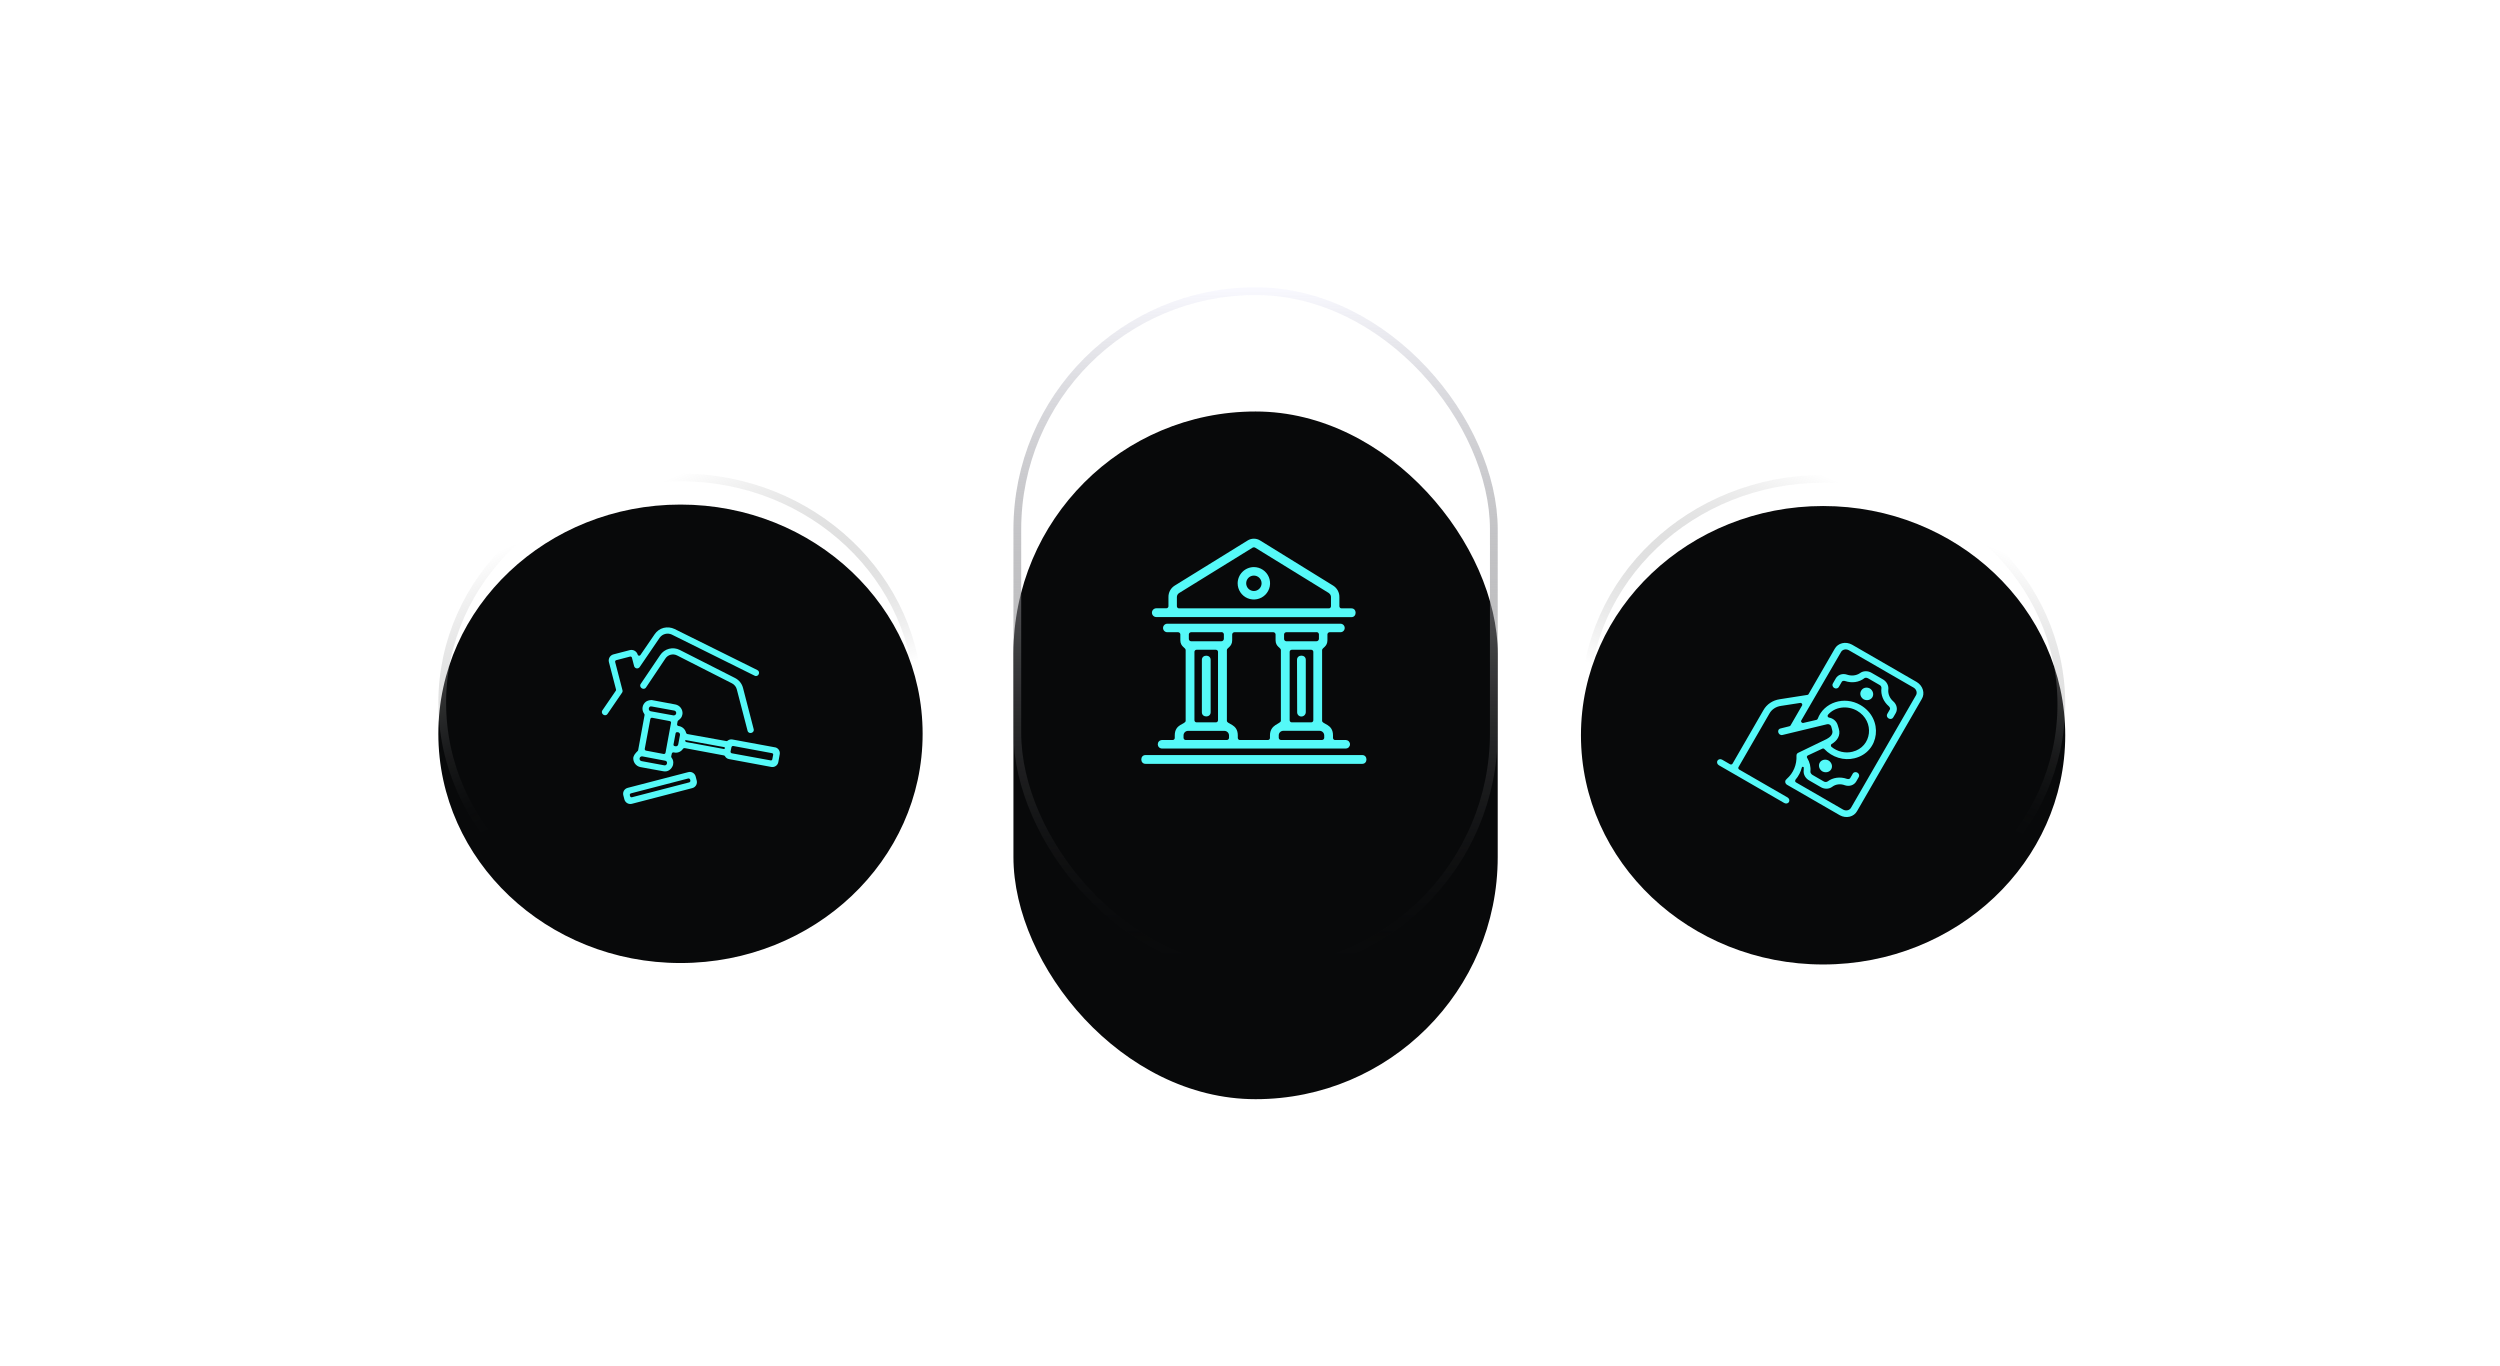
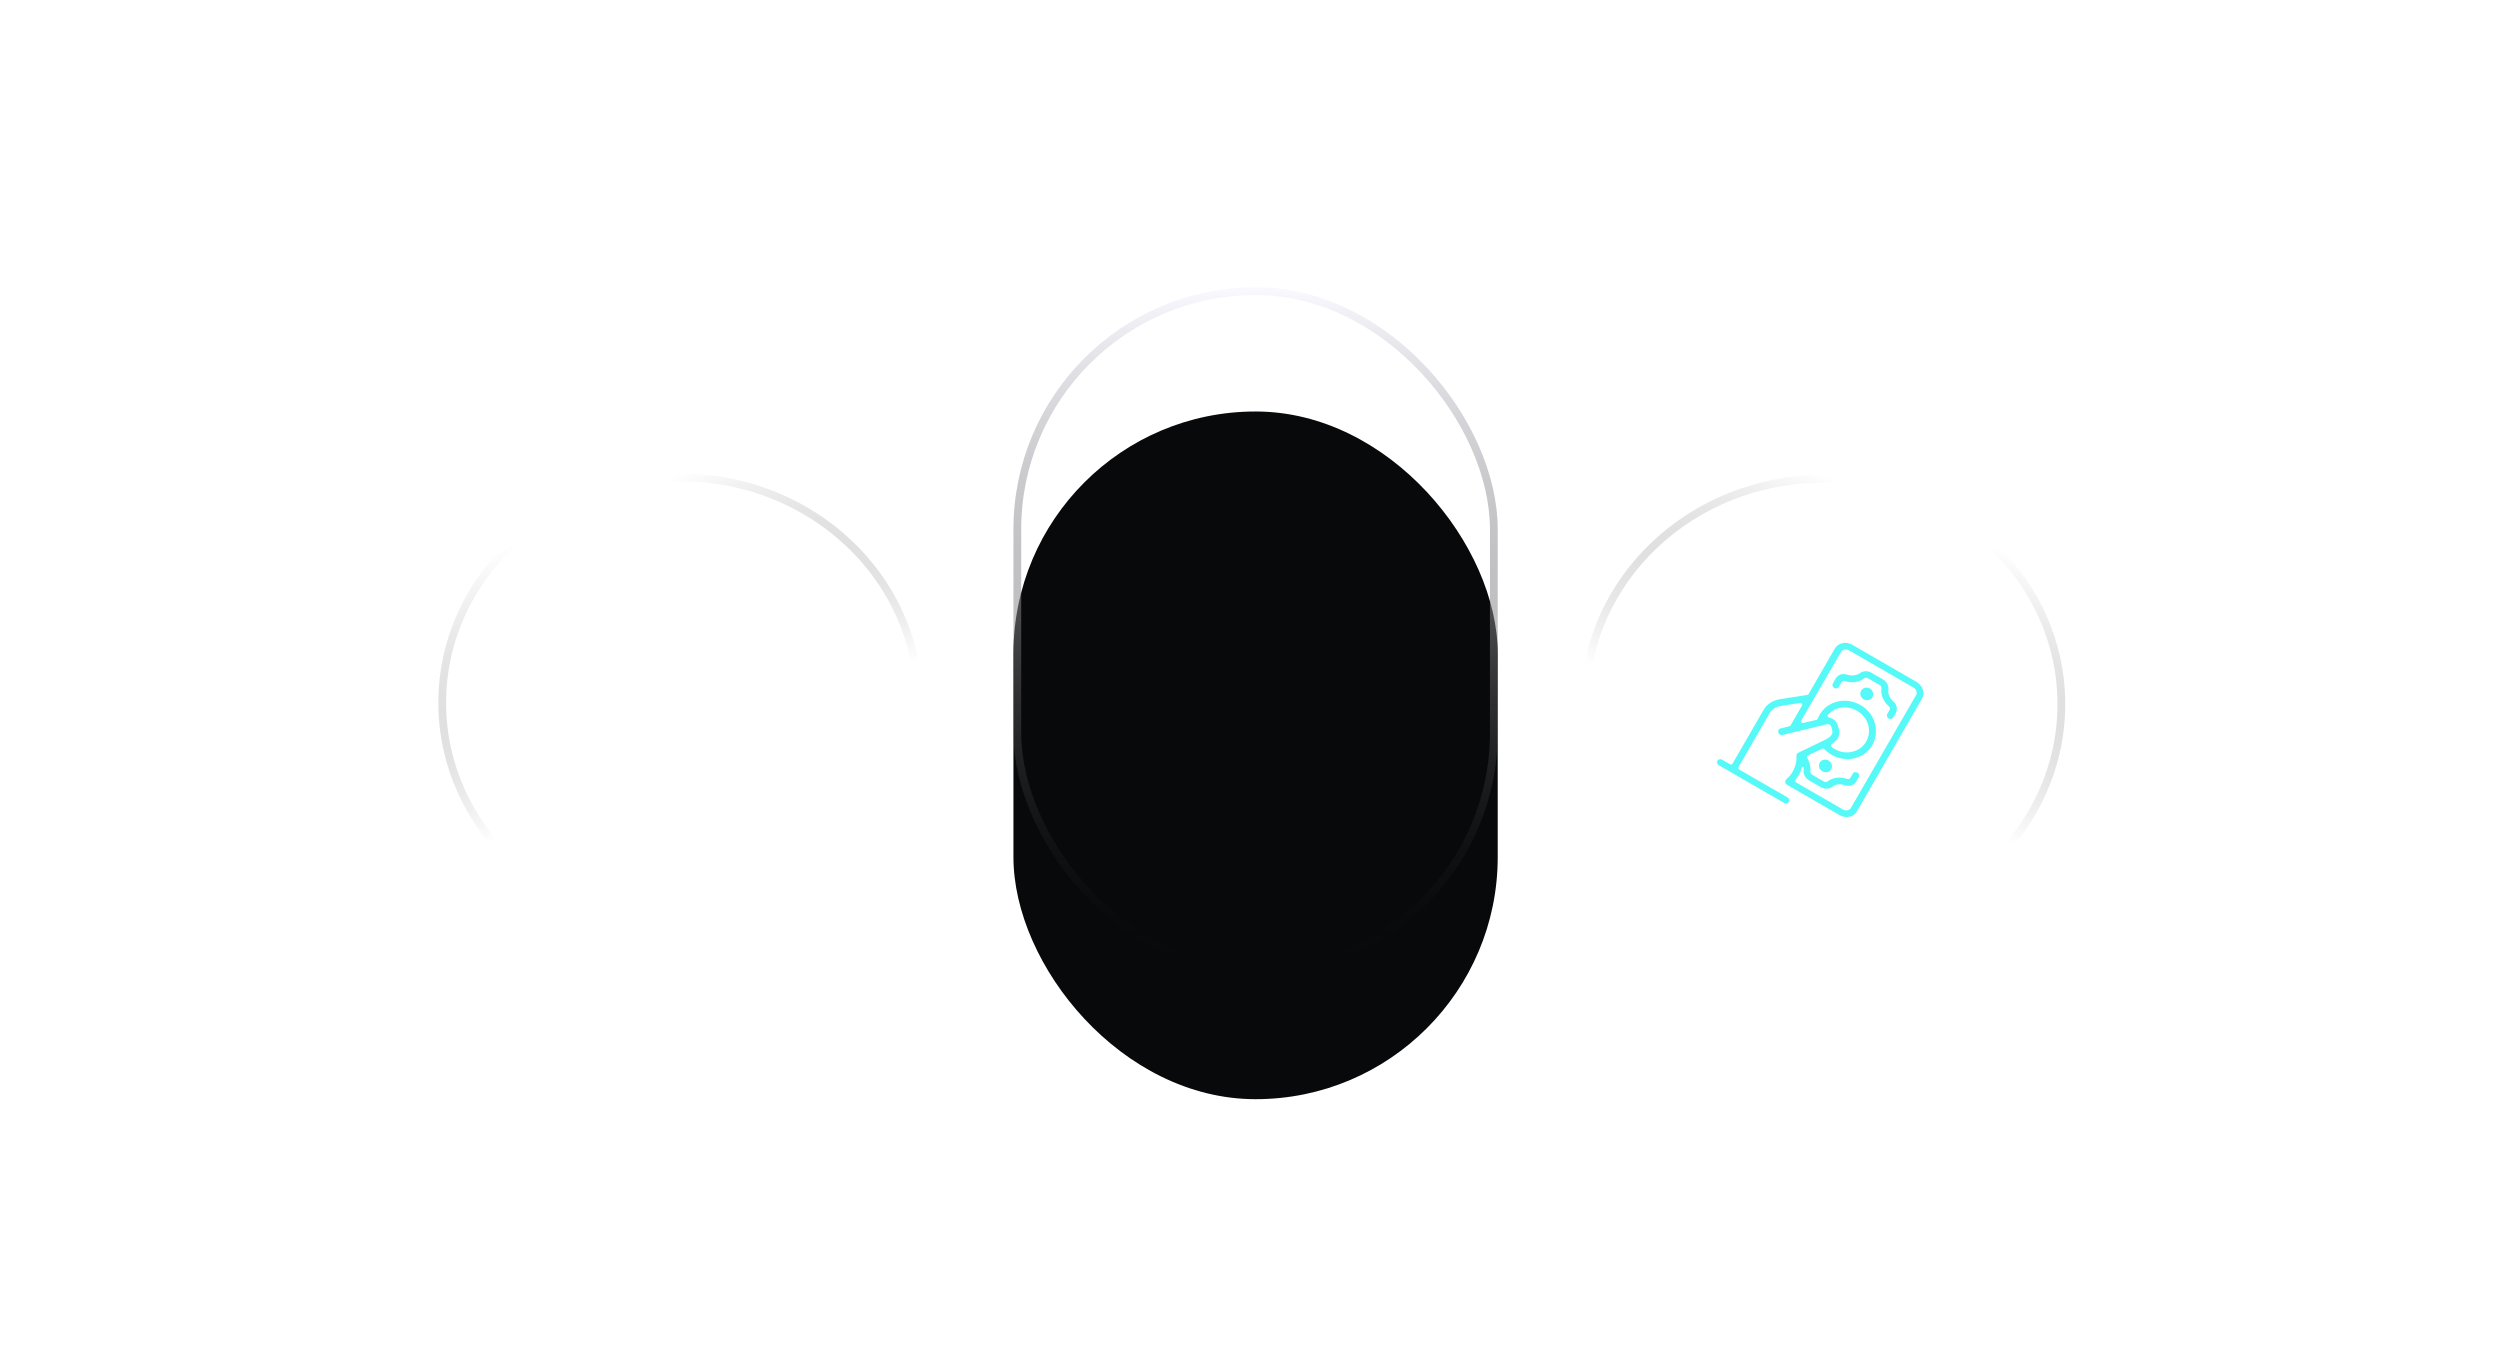
<svg xmlns="http://www.w3.org/2000/svg" width="322" height="176" viewBox="0 0 322 176" fill="none">
-   <path d="M33 119.383C69.167 92.971 168.401 55.994 276 119.383" stroke="url(#paint0_linear_2163_4596)" />
  <g filter="url(#filter0_i_2163_4596)">
-     <path d="M118.834 90.513C118.834 106.819 104.871 120.038 87.646 120.038C70.422 120.038 56.459 106.819 56.459 90.513C56.459 74.207 70.422 60.988 87.646 60.988C104.871 60.988 118.834 74.207 118.834 90.513Z" fill="#08090A" />
-   </g>
+     </g>
  <path d="M87.647 61.488C104.621 61.488 118.334 74.508 118.334 90.513C118.334 106.517 104.621 119.538 87.647 119.538C70.672 119.538 56.959 106.517 56.959 90.513C56.959 74.508 70.672 61.488 87.647 61.488Z" stroke="url(#paint1_linear_2163_4596)" />
  <g filter="url(#filter1_i_2163_4596)">
-     <path d="M203.627 90.701C203.627 107.007 217.59 120.225 234.814 120.225C252.039 120.225 266.002 107.007 266.002 90.701C266.002 74.394 252.039 61.176 234.814 61.176C217.59 61.176 203.627 74.394 203.627 90.701Z" fill="#08090A" />
-   </g>
+     </g>
  <path d="M234.814 61.676C251.789 61.676 265.502 74.696 265.502 90.7C265.502 106.705 251.789 119.725 234.814 119.726C217.84 119.726 204.127 106.705 204.127 90.7C204.127 74.696 217.84 61.676 234.814 61.676Z" stroke="url(#paint2_linear_2163_4596)" />
  <g filter="url(#filter2_iii_2163_4596)">
    <rect x="130.531" y="37" width="62.375" height="88.574" rx="31.187" fill="#08090A" />
  </g>
  <rect x="131.031" y="37.5" width="61.375" height="87.574" rx="30.687" stroke="url(#paint3_linear_2163_4596)" />
  <g filter="url(#filter3_ddddd_2163_4596)">
    <g clip-path="url(#clip0_2163_4596)">
      <path d="M166.381 89.04H168.882C168.918 89.041 168.954 89.034 168.987 89.02C169.02 89.007 169.051 88.987 169.076 88.961C169.102 88.936 169.122 88.905 169.136 88.872C169.149 88.838 169.156 88.803 169.156 88.766V79.963C169.156 79.927 169.149 79.891 169.136 79.858C169.122 79.825 169.102 79.794 169.076 79.769C169.051 79.743 169.02 79.723 168.987 79.71C168.954 79.696 168.918 79.689 168.882 79.689H166.381C166.345 79.689 166.309 79.696 166.276 79.71C166.243 79.723 166.212 79.743 166.187 79.769C166.161 79.794 166.141 79.825 166.127 79.858C166.114 79.891 166.107 79.927 166.108 79.963V88.766C166.107 88.803 166.114 88.838 166.127 88.872C166.141 88.905 166.161 88.936 166.187 88.961C166.212 88.987 166.243 89.007 166.276 89.02C166.309 89.034 166.345 89.041 166.381 89.04ZM147.539 94.383C146.82 94.383 146.82 93.252 147.539 93.252H175.461C176.18 93.252 176.18 94.383 175.461 94.383H147.539ZM150.349 77.431C150.203 77.431 150.064 77.373 149.961 77.27C149.858 77.168 149.801 77.028 149.801 76.883C149.801 76.738 149.858 76.598 149.961 76.496C150.064 76.393 150.203 76.335 150.349 76.335H172.651C172.797 76.335 172.936 76.393 173.039 76.496C173.142 76.598 173.199 76.738 173.199 76.883C173.199 77.028 173.142 77.168 173.039 77.27C172.936 77.373 172.797 77.431 172.651 77.431H171.247C171.176 77.435 171.108 77.466 171.058 77.516C171.008 77.566 170.977 77.633 170.973 77.705V78.459C170.973 79.312 170.287 79.425 170.287 79.725V88.834C170.287 89.314 171.691 89.211 171.691 90.719V91.041C171.691 91.078 171.698 91.113 171.711 91.147C171.725 91.18 171.745 91.21 171.771 91.236C171.796 91.261 171.826 91.282 171.86 91.295C171.893 91.309 171.929 91.316 171.965 91.315H173.37C173.508 91.326 173.638 91.388 173.732 91.49C173.826 91.592 173.879 91.726 173.879 91.865C173.879 92.004 173.826 92.137 173.732 92.239C173.638 92.341 173.508 92.403 173.37 92.414H149.63C149.492 92.403 149.362 92.341 149.268 92.239C149.174 92.137 149.121 92.004 149.121 91.865C149.121 91.726 149.174 91.592 149.268 91.49C149.362 91.388 149.492 91.326 149.63 91.315H151.035C151.071 91.316 151.107 91.309 151.14 91.295C151.174 91.282 151.204 91.261 151.229 91.236C151.255 91.21 151.275 91.18 151.289 91.147C151.302 91.113 151.309 91.078 151.309 91.041V90.719C151.309 89.211 152.713 89.314 152.713 88.834V79.725C152.713 79.403 152.027 79.312 152.027 78.459V77.705C152.023 77.633 151.992 77.566 151.942 77.516C151.892 77.466 151.824 77.435 151.753 77.431H150.349ZM169.568 77.431H165.663C165.592 77.435 165.525 77.466 165.474 77.516C165.424 77.566 165.394 77.633 165.389 77.705V78.272C165.383 78.351 165.408 78.429 165.459 78.489C165.511 78.55 165.584 78.587 165.663 78.594H169.555C169.641 78.594 169.723 78.56 169.783 78.5C169.843 78.439 169.877 78.357 169.877 78.272V77.692C169.87 77.613 169.832 77.54 169.772 77.489C169.712 77.438 169.634 77.412 169.555 77.418L169.568 77.431ZM164.016 77.431H158.984C158.912 77.435 158.845 77.465 158.794 77.516C158.743 77.566 158.712 77.633 158.706 77.705V78.459C158.706 79.312 158.023 79.425 158.023 79.725V88.834C158.023 89.314 159.428 89.211 159.428 90.719V91.041C159.428 91.078 159.435 91.113 159.448 91.147C159.462 91.18 159.482 91.21 159.507 91.236C159.533 91.261 159.563 91.282 159.597 91.295C159.63 91.309 159.666 91.316 159.702 91.315H163.298C163.334 91.316 163.37 91.309 163.403 91.295C163.437 91.282 163.467 91.261 163.493 91.236C163.518 91.21 163.538 91.18 163.552 91.147C163.565 91.113 163.572 91.078 163.572 91.041V90.719C163.572 89.279 164.977 89.247 164.977 88.834V79.725C164.977 79.403 164.294 79.312 164.294 78.459V77.705C164.288 77.633 164.257 77.566 164.206 77.516C164.155 77.465 164.088 77.435 164.016 77.431ZM157.311 77.431H153.4C153.328 77.435 153.261 77.465 153.21 77.516C153.159 77.566 153.128 77.633 153.123 77.705V78.272C153.117 78.351 153.143 78.429 153.195 78.49C153.247 78.55 153.321 78.587 153.4 78.594H157.311C157.397 78.594 157.479 78.56 157.539 78.5C157.6 78.439 157.634 78.357 157.634 78.272V77.692C157.627 77.613 157.589 77.54 157.529 77.488C157.469 77.437 157.39 77.412 157.311 77.418V77.431ZM148.934 75.478C148.784 75.478 148.64 75.418 148.534 75.312C148.428 75.206 148.369 75.062 148.369 74.912C148.369 74.763 148.428 74.619 148.534 74.513C148.64 74.407 148.784 74.347 148.934 74.347H150.223C150.259 74.347 150.295 74.341 150.328 74.327C150.362 74.314 150.392 74.293 150.417 74.268C150.443 74.242 150.463 74.212 150.477 74.178C150.49 74.145 150.497 74.109 150.497 74.073V72.91C150.49 72.618 150.56 72.329 150.697 72.071C150.835 71.813 151.037 71.595 151.283 71.437L160.694 65.615C160.936 65.463 161.215 65.383 161.5 65.383C161.785 65.383 162.064 65.463 162.306 65.615L171.727 71.437C171.973 71.595 172.175 71.813 172.312 72.071C172.45 72.329 172.519 72.618 172.513 72.91V74.083C172.513 74.119 172.519 74.155 172.533 74.188C172.547 74.222 172.567 74.252 172.592 74.278C172.618 74.303 172.648 74.323 172.681 74.337C172.715 74.35 172.751 74.357 172.787 74.357H174.066C174.784 74.357 174.784 75.488 174.066 75.488L148.934 75.478ZM161.5 69.04C161.913 69.041 162.316 69.164 162.659 69.394C163.002 69.623 163.269 69.95 163.427 70.331C163.584 70.713 163.625 71.132 163.544 71.537C163.463 71.942 163.264 72.314 162.972 72.606C162.68 72.897 162.308 73.096 161.903 73.176C161.498 73.257 161.078 73.215 160.697 73.057C160.316 72.899 159.99 72.631 159.761 72.288C159.531 71.944 159.409 71.541 159.409 71.128C159.413 70.575 159.635 70.046 160.026 69.655C160.418 69.264 160.947 69.043 161.5 69.04ZM161.5 70.136C161.237 70.136 160.984 70.24 160.798 70.426C160.612 70.612 160.508 70.865 160.508 71.128C160.508 71.391 160.612 71.644 160.798 71.83C160.984 72.016 161.237 72.121 161.5 72.121C161.763 72.121 162.016 72.016 162.202 71.83C162.388 71.644 162.492 71.391 162.492 71.128C162.492 70.865 162.388 70.612 162.202 70.426C162.016 70.24 161.763 70.136 161.5 70.136ZM171.166 72.391L161.722 66.572C161.659 66.522 161.581 66.494 161.5 66.494C161.419 66.494 161.341 66.522 161.278 66.572L151.856 72.394C151.771 72.451 151.702 72.527 151.654 72.617C151.606 72.707 151.581 72.808 151.583 72.91V74.083C151.582 74.119 151.589 74.155 151.603 74.188C151.616 74.222 151.636 74.252 151.662 74.278C151.687 74.303 151.718 74.323 151.751 74.337C151.785 74.35 151.82 74.357 151.856 74.357H171.108C171.148 74.363 171.188 74.36 171.227 74.349C171.265 74.338 171.301 74.319 171.332 74.293C171.362 74.267 171.387 74.235 171.404 74.199C171.421 74.162 171.43 74.123 171.43 74.083V72.91C171.432 72.808 171.407 72.707 171.359 72.617C171.311 72.527 171.242 72.451 171.156 72.394L171.166 72.391ZM154.801 80.991C154.801 80.273 155.932 80.273 155.932 80.991V87.739C155.932 88.457 154.801 88.457 154.801 87.739V80.991ZM157.701 90.136H153.023C152.946 90.135 152.87 90.15 152.799 90.179C152.727 90.208 152.663 90.251 152.609 90.305C152.554 90.359 152.511 90.424 152.482 90.495C152.453 90.566 152.439 90.642 152.44 90.719V91.041C152.444 91.112 152.474 91.18 152.525 91.23C152.575 91.28 152.642 91.311 152.713 91.315H158.023C158.095 91.311 158.162 91.28 158.212 91.23C158.262 91.18 158.293 91.112 158.297 91.041V90.719C158.293 90.566 158.23 90.42 158.122 90.311C158.013 90.203 157.867 90.14 157.714 90.136H157.701ZM154.105 89.04H156.606C156.642 89.041 156.678 89.034 156.711 89.02C156.744 89.007 156.775 88.987 156.8 88.961C156.826 88.936 156.846 88.905 156.86 88.872C156.873 88.838 156.88 88.803 156.88 88.766V79.963C156.88 79.927 156.873 79.891 156.86 79.858C156.846 79.825 156.826 79.794 156.8 79.769C156.775 79.743 156.744 79.723 156.711 79.71C156.678 79.696 156.642 79.689 156.606 79.689H154.118C154.082 79.689 154.046 79.696 154.013 79.71C153.98 79.723 153.949 79.743 153.924 79.769C153.898 79.794 153.878 79.825 153.864 79.858C153.851 79.891 153.844 79.927 153.844 79.963V88.766C153.844 88.803 153.851 88.838 153.864 88.872C153.878 88.905 153.898 88.936 153.924 88.961C153.949 88.987 153.98 89.007 154.013 89.02C154.046 89.034 154.082 89.041 154.118 89.04H154.105ZM167.055 80.985C167.055 80.266 168.186 80.266 168.186 80.985V87.739C168.18 87.885 168.118 88.023 168.013 88.125C167.908 88.227 167.768 88.285 167.622 88.286C167.55 88.288 167.478 88.274 167.411 88.247C167.344 88.22 167.283 88.18 167.232 88.129C167.181 88.078 167.14 88.017 167.113 87.95C167.086 87.883 167.073 87.811 167.074 87.739L167.055 80.985ZM169.955 90.129H165.286C165.209 90.129 165.133 90.144 165.062 90.173C164.991 90.202 164.927 90.245 164.873 90.299C164.818 90.354 164.775 90.418 164.746 90.489C164.717 90.56 164.702 90.636 164.703 90.713V91.035C164.707 91.106 164.738 91.173 164.788 91.224C164.838 91.274 164.905 91.304 164.977 91.309H170.287C170.358 91.304 170.425 91.274 170.475 91.224C170.526 91.173 170.556 91.106 170.56 91.035V90.713C170.556 90.559 170.494 90.413 170.385 90.305C170.277 90.196 170.131 90.134 169.977 90.129H169.955Z" fill="#55F9F8" />
    </g>
  </g>
  <g filter="url(#filter4_ddddd_2163_4596)">
    <g clip-path="url(#clip1_2163_4596)">
      <g clip-path="url(#clip2_2163_4596)">
        <g clip-path="url(#clip3_2163_4596)">
          <g clip-path="url(#clip4_2163_4596)">
-             <path d="M83.796 87.608L86.741 88.144C86.821 88.154 86.902 88.134 86.967 88.087C87.032 88.04 87.077 87.97 87.093 87.891C87.108 87.812 87.092 87.73 87.049 87.662C87.006 87.594 86.939 87.545 86.861 87.525L83.916 86.989C83.538 86.91 83.412 87.504 83.796 87.608ZM97.075 89.918C97.205 90.42 96.416 90.625 96.286 90.124L94.909 84.822C94.87 84.653 94.795 84.493 94.688 84.355C94.582 84.217 94.447 84.103 94.293 84.022L87.21 80.422C86.955 80.29 86.66 80.257 86.382 80.329C86.105 80.401 85.864 80.573 85.706 80.813L83.206 84.548C82.91 84.982 82.238 84.519 82.524 84.087L85.031 80.376C85.298 79.974 85.704 79.684 86.172 79.563C86.639 79.441 87.135 79.497 87.564 79.718L94.644 83.312C94.905 83.439 95.135 83.621 95.318 83.846C95.501 84.072 95.632 84.335 95.703 84.616L97.075 89.918ZM97.544 82.302C98.014 82.538 97.668 83.266 97.198 83.03L86.509 77.724C86.247 77.606 85.952 77.581 85.674 77.653C85.396 77.725 85.151 77.891 84.98 78.121L82.394 81.913C82.351 81.977 82.291 82.028 82.22 82.059C82.149 82.09 82.071 82.099 81.995 82.087C81.919 82.074 81.848 82.039 81.791 81.987C81.734 81.935 81.693 81.867 81.674 81.793L81.392 80.709C81.386 80.684 81.375 80.66 81.359 80.639C81.344 80.618 81.324 80.601 81.302 80.588C81.279 80.574 81.255 80.566 81.229 80.562C81.203 80.559 81.177 80.561 81.152 80.568L79.407 81.021C79.378 81.024 79.351 81.033 79.326 81.047C79.301 81.062 79.279 81.082 79.263 81.106C79.246 81.129 79.235 81.156 79.23 81.185C79.224 81.213 79.225 81.242 79.232 81.27L80.169 84.879C80.189 84.936 80.195 84.997 80.186 85.056C80.176 85.116 80.153 85.172 80.117 85.221L78.249 87.952C77.954 88.387 77.297 87.919 77.592 87.485L79.311 84.974C79.327 84.951 79.339 84.924 79.345 84.897C79.351 84.869 79.351 84.84 79.346 84.812L78.427 81.275C78.375 81.07 78.404 80.854 78.508 80.67C78.613 80.486 78.784 80.35 78.987 80.29L81.138 79.731C81.347 79.683 81.566 79.716 81.751 79.825C81.936 79.933 82.072 80.108 82.132 80.313C82.141 80.349 82.161 80.381 82.188 80.406C82.215 80.431 82.249 80.448 82.286 80.455C82.322 80.462 82.36 80.458 82.394 80.444C82.428 80.43 82.458 80.406 82.48 80.376L84.33 77.678C84.602 77.278 85.011 76.99 85.48 76.868C85.951 76.754 86.448 76.805 86.886 77.014L97.544 82.302ZM80.85 97.476L88.64 95.453C88.74 95.425 88.845 95.418 88.948 95.431C89.052 95.445 89.151 95.479 89.241 95.532C89.331 95.585 89.409 95.655 89.471 95.739C89.533 95.822 89.578 95.917 89.603 96.019L89.739 96.545C89.79 96.747 89.76 96.962 89.654 97.142C89.548 97.323 89.375 97.454 89.173 97.507L81.383 99.531C81.181 99.582 80.966 99.552 80.786 99.446C80.606 99.34 80.474 99.167 80.421 98.965L80.284 98.439C80.257 98.339 80.249 98.234 80.263 98.131C80.277 98.028 80.311 97.928 80.364 97.838C80.417 97.749 80.487 97.67 80.57 97.608C80.654 97.546 80.749 97.501 80.85 97.476ZM88.647 96.267L81.264 98.184C81.239 98.191 81.215 98.202 81.194 98.218C81.173 98.233 81.156 98.253 81.143 98.275C81.129 98.297 81.121 98.322 81.118 98.348C81.114 98.374 81.116 98.4 81.123 98.425L81.154 98.544C81.16 98.57 81.171 98.593 81.187 98.614C81.202 98.635 81.222 98.653 81.244 98.666C81.267 98.679 81.291 98.688 81.317 98.691C81.343 98.694 81.369 98.693 81.394 98.686L88.777 96.768C88.826 96.752 88.867 96.719 88.893 96.674C88.919 96.63 88.928 96.578 88.919 96.527L88.888 96.408C88.872 96.359 88.838 96.318 88.794 96.292C88.75 96.266 88.698 96.257 88.647 96.267ZM94.333 91.245L99.906 92.272C100.081 92.329 100.23 92.447 100.327 92.603C100.423 92.76 100.461 92.946 100.433 93.128L100.246 94.173C100.206 94.37 100.091 94.543 99.926 94.657C99.76 94.772 99.557 94.817 99.359 94.785L93.865 93.764C93.759 93.742 93.66 93.696 93.574 93.63C93.489 93.564 93.419 93.48 93.37 93.384C93.353 93.359 93.33 93.338 93.304 93.322C93.278 93.307 93.249 93.297 93.219 93.294L88.193 92.355C88.152 92.349 88.111 92.353 88.072 92.368C88.034 92.382 88 92.407 87.974 92.439C87.867 92.607 87.716 92.743 87.536 92.832C87.357 92.921 87.157 92.959 86.958 92.942L86.766 92.906C86.713 92.897 86.658 92.908 86.614 92.939C86.569 92.969 86.538 93.016 86.528 93.069L86.452 93.415C86.444 93.475 86.46 93.535 86.496 93.583C86.593 93.703 86.662 93.843 86.696 93.992C86.731 94.142 86.731 94.298 86.696 94.448C86.699 94.474 86.697 94.501 86.69 94.526C86.504 95.086 86.016 95.467 85.422 95.336L82.475 94.8C82.188 94.741 81.934 94.573 81.768 94.332C81.601 94.091 81.533 93.794 81.579 93.504C81.579 93.504 81.589 93.449 81.614 93.443C81.772 92.97 82.176 92.761 82.192 92.63L83.014 88.133C83.025 88.094 83.025 88.052 83.015 88.013C83.004 87.973 82.984 87.937 82.955 87.908C82.871 87.79 82.81 87.655 82.777 87.513C82.745 87.371 82.74 87.224 82.765 87.08C82.789 86.936 82.842 86.799 82.92 86.676C82.998 86.552 83.099 86.445 83.218 86.362C83.441 86.227 83.698 86.16 83.958 86.169L86.984 86.734C87.259 86.786 87.505 86.937 87.675 87.159C87.845 87.38 87.928 87.656 87.908 87.934C87.892 87.965 87.904 88.012 87.886 88.043C87.784 88.629 87.324 88.725 87.272 88.923L87.211 89.27C87.202 89.323 87.213 89.378 87.244 89.422C87.274 89.467 87.321 89.498 87.374 89.508C87.608 89.533 87.829 89.63 88.006 89.785C88.183 89.94 88.308 90.145 88.364 90.374C88.373 90.412 88.391 90.447 88.416 90.476C88.442 90.505 88.474 90.527 88.511 90.54L93.546 91.449C93.576 91.455 93.606 91.454 93.635 91.446C93.663 91.439 93.69 91.425 93.713 91.406C93.798 91.334 93.898 91.282 94.006 91.254C94.114 91.227 94.226 91.223 94.336 91.245L94.333 91.245ZM99.432 93.007L94.448 92.084C94.395 92.075 94.34 92.086 94.296 92.117C94.251 92.147 94.22 92.194 94.21 92.247L94.096 92.787C94.087 92.84 94.099 92.894 94.129 92.938C94.159 92.982 94.206 93.013 94.258 93.024L99.274 93.941C99.298 93.945 99.322 93.944 99.345 93.938C99.368 93.932 99.389 93.921 99.408 93.907C99.427 93.892 99.442 93.874 99.454 93.853C99.465 93.832 99.472 93.809 99.474 93.785L99.584 93.222C99.59 93.197 99.59 93.171 99.585 93.147C99.58 93.122 99.569 93.099 99.554 93.078C99.539 93.058 99.52 93.041 99.498 93.029C99.475 93.017 99.451 93.01 99.426 93.008L99.432 93.007ZM93.289 92.231L88.273 91.315L88.261 91.371C88.256 91.395 88.256 91.42 88.262 91.445C88.267 91.469 88.278 91.492 88.293 91.512C88.308 91.532 88.327 91.549 88.348 91.561C88.37 91.574 88.394 91.581 88.419 91.584L93.241 92.472C93.253 92.475 93.266 92.475 93.278 92.472C93.29 92.47 93.302 92.464 93.312 92.457C93.322 92.45 93.331 92.44 93.337 92.429C93.343 92.418 93.347 92.406 93.348 92.394L93.36 92.34C93.363 92.328 93.362 92.315 93.36 92.303C93.357 92.291 93.352 92.28 93.344 92.27C93.337 92.26 93.328 92.251 93.317 92.245C93.306 92.239 93.294 92.235 93.282 92.233L93.289 92.231ZM87.355 91.884L87.579 90.679C87.588 90.638 87.588 90.597 87.579 90.556C87.571 90.516 87.555 90.477 87.532 90.443C87.509 90.409 87.479 90.379 87.445 90.357C87.41 90.334 87.371 90.319 87.331 90.311L87.227 90.312C87.203 90.306 87.177 90.306 87.153 90.311C87.128 90.316 87.104 90.327 87.084 90.342C87.064 90.357 87.047 90.376 87.035 90.398C87.023 90.421 87.016 90.445 87.014 90.47L86.745 91.899C86.742 91.922 86.743 91.946 86.75 91.969C86.756 91.991 86.767 92.013 86.782 92.031C86.796 92.05 86.814 92.065 86.835 92.076C86.856 92.088 86.878 92.095 86.902 92.098L87.008 92.121C87.047 92.128 87.087 92.127 87.125 92.119C87.164 92.11 87.2 92.094 87.232 92.072C87.264 92.049 87.291 92.02 87.312 91.987C87.333 91.953 87.347 91.916 87.353 91.877L87.355 91.884ZM82.731 93.421C82.691 93.415 82.65 93.416 82.611 93.426C82.571 93.435 82.534 93.452 82.501 93.476C82.468 93.5 82.44 93.53 82.419 93.564C82.398 93.599 82.383 93.638 82.377 93.678C82.37 93.718 82.372 93.759 82.381 93.798C82.391 93.838 82.408 93.875 82.432 93.908C82.48 93.975 82.552 94.019 82.633 94.032L85.555 94.574C85.956 94.647 86.054 94.036 85.682 93.98L82.731 93.421ZM86.269 88.878L83.998 88.448C83.945 88.439 83.891 88.451 83.847 88.481C83.802 88.512 83.772 88.558 83.762 88.611L83.046 92.444C83.041 92.471 83.041 92.498 83.046 92.525C83.052 92.551 83.062 92.576 83.078 92.599C83.093 92.621 83.113 92.64 83.136 92.654C83.159 92.668 83.185 92.678 83.211 92.682L85.483 93.112C85.536 93.121 85.591 93.109 85.636 93.078C85.68 93.047 85.711 93 85.721 92.947L86.428 89.101C86.433 89.077 86.433 89.052 86.428 89.027C86.422 89.003 86.412 88.98 86.397 88.96C86.383 88.939 86.364 88.923 86.342 88.91C86.321 88.898 86.297 88.89 86.272 88.887L86.269 88.878Z" fill="#55F9F8" />
+             <path d="M83.796 87.608L86.741 88.144C86.821 88.154 86.902 88.134 86.967 88.087C87.032 88.04 87.077 87.97 87.093 87.891C87.108 87.812 87.092 87.73 87.049 87.662C87.006 87.594 86.939 87.545 86.861 87.525L83.916 86.989C83.538 86.91 83.412 87.504 83.796 87.608ZM97.075 89.918C97.205 90.42 96.416 90.625 96.286 90.124L94.909 84.822C94.87 84.653 94.795 84.493 94.688 84.355C94.582 84.217 94.447 84.103 94.293 84.022L87.21 80.422C86.955 80.29 86.66 80.257 86.382 80.329C86.105 80.401 85.864 80.573 85.706 80.813L83.206 84.548C82.91 84.982 82.238 84.519 82.524 84.087L85.031 80.376C85.298 79.974 85.704 79.684 86.172 79.563C86.639 79.441 87.135 79.497 87.564 79.718L94.644 83.312C94.905 83.439 95.135 83.621 95.318 83.846C95.501 84.072 95.632 84.335 95.703 84.616L97.075 89.918ZM97.544 82.302C98.014 82.538 97.668 83.266 97.198 83.03L86.509 77.724C86.247 77.606 85.952 77.581 85.674 77.653C85.396 77.725 85.151 77.891 84.98 78.121L82.394 81.913C82.351 81.977 82.291 82.028 82.22 82.059C82.149 82.09 82.071 82.099 81.995 82.087C81.919 82.074 81.848 82.039 81.791 81.987C81.734 81.935 81.693 81.867 81.674 81.793L81.392 80.709C81.386 80.684 81.375 80.66 81.359 80.639C81.344 80.618 81.324 80.601 81.302 80.588C81.279 80.574 81.255 80.566 81.229 80.562C81.203 80.559 81.177 80.561 81.152 80.568L79.407 81.021C79.378 81.024 79.351 81.033 79.326 81.047C79.301 81.062 79.279 81.082 79.263 81.106C79.246 81.129 79.235 81.156 79.23 81.185C79.224 81.213 79.225 81.242 79.232 81.27L80.169 84.879C80.189 84.936 80.195 84.997 80.186 85.056C80.176 85.116 80.153 85.172 80.117 85.221L78.249 87.952C77.954 88.387 77.297 87.919 77.592 87.485L79.311 84.974C79.327 84.951 79.339 84.924 79.345 84.897C79.351 84.869 79.351 84.84 79.346 84.812L78.427 81.275C78.375 81.07 78.404 80.854 78.508 80.67C78.613 80.486 78.784 80.35 78.987 80.29L81.138 79.731C81.347 79.683 81.566 79.716 81.751 79.825C81.936 79.933 82.072 80.108 82.132 80.313C82.141 80.349 82.161 80.381 82.188 80.406C82.215 80.431 82.249 80.448 82.286 80.455C82.322 80.462 82.36 80.458 82.394 80.444C82.428 80.43 82.458 80.406 82.48 80.376L84.33 77.678C84.602 77.278 85.011 76.99 85.48 76.868C85.951 76.754 86.448 76.805 86.886 77.014L97.544 82.302ZM80.85 97.476L88.64 95.453C88.74 95.425 88.845 95.418 88.948 95.431C89.052 95.445 89.151 95.479 89.241 95.532C89.331 95.585 89.409 95.655 89.471 95.739C89.533 95.822 89.578 95.917 89.603 96.019L89.739 96.545C89.79 96.747 89.76 96.962 89.654 97.142C89.548 97.323 89.375 97.454 89.173 97.507L81.383 99.531C81.181 99.582 80.966 99.552 80.786 99.446C80.606 99.34 80.474 99.167 80.421 98.965L80.284 98.439C80.257 98.339 80.249 98.234 80.263 98.131C80.277 98.028 80.311 97.928 80.364 97.838C80.417 97.749 80.487 97.67 80.57 97.608C80.654 97.546 80.749 97.501 80.85 97.476ZM88.647 96.267L81.264 98.184C81.239 98.191 81.215 98.202 81.194 98.218C81.173 98.233 81.156 98.253 81.143 98.275C81.129 98.297 81.121 98.322 81.118 98.348C81.114 98.374 81.116 98.4 81.123 98.425L81.154 98.544C81.16 98.57 81.171 98.593 81.187 98.614C81.202 98.635 81.222 98.653 81.244 98.666C81.267 98.679 81.291 98.688 81.317 98.691C81.343 98.694 81.369 98.693 81.394 98.686L88.777 96.768C88.826 96.752 88.867 96.719 88.893 96.674C88.919 96.63 88.928 96.578 88.919 96.527L88.888 96.408C88.872 96.359 88.838 96.318 88.794 96.292C88.75 96.266 88.698 96.257 88.647 96.267ZM94.333 91.245L99.906 92.272C100.081 92.329 100.23 92.447 100.327 92.603C100.423 92.76 100.461 92.946 100.433 93.128L100.246 94.173C100.206 94.37 100.091 94.543 99.926 94.657C99.76 94.772 99.557 94.817 99.359 94.785L93.865 93.764C93.759 93.742 93.66 93.696 93.574 93.63C93.489 93.564 93.419 93.48 93.37 93.384C93.353 93.359 93.33 93.338 93.304 93.322C93.278 93.307 93.249 93.297 93.219 93.294L88.193 92.355C88.152 92.349 88.111 92.353 88.072 92.368C88.034 92.382 88 92.407 87.974 92.439C87.867 92.607 87.716 92.743 87.536 92.832C87.357 92.921 87.157 92.959 86.958 92.942L86.766 92.906C86.713 92.897 86.658 92.908 86.614 92.939C86.569 92.969 86.538 93.016 86.528 93.069L86.452 93.415C86.444 93.475 86.46 93.535 86.496 93.583C86.593 93.703 86.662 93.843 86.696 93.992C86.731 94.142 86.731 94.298 86.696 94.448C86.699 94.474 86.697 94.501 86.69 94.526C86.504 95.086 86.016 95.467 85.422 95.336L82.475 94.8C82.188 94.741 81.934 94.573 81.768 94.332C81.601 94.091 81.533 93.794 81.579 93.504C81.579 93.504 81.589 93.449 81.614 93.443C81.772 92.97 82.176 92.761 82.192 92.63L83.014 88.133C83.025 88.094 83.025 88.052 83.015 88.013C83.004 87.973 82.984 87.937 82.955 87.908C82.871 87.79 82.81 87.655 82.777 87.513C82.745 87.371 82.74 87.224 82.765 87.08C82.789 86.936 82.842 86.799 82.92 86.676C82.998 86.552 83.099 86.445 83.218 86.362C83.441 86.227 83.698 86.16 83.958 86.169L86.984 86.734C87.259 86.786 87.505 86.937 87.675 87.159C87.845 87.38 87.928 87.656 87.908 87.934C87.892 87.965 87.904 88.012 87.886 88.043C87.784 88.629 87.324 88.725 87.272 88.923L87.211 89.27C87.202 89.323 87.213 89.378 87.244 89.422C87.274 89.467 87.321 89.498 87.374 89.508C87.608 89.533 87.829 89.63 88.006 89.785C88.183 89.94 88.308 90.145 88.364 90.374C88.373 90.412 88.391 90.447 88.416 90.476C88.442 90.505 88.474 90.527 88.511 90.54L93.546 91.449C93.576 91.455 93.606 91.454 93.635 91.446C93.663 91.439 93.69 91.425 93.713 91.406C93.798 91.334 93.898 91.282 94.006 91.254C94.114 91.227 94.226 91.223 94.336 91.245L94.333 91.245ZM99.432 93.007L94.448 92.084C94.395 92.075 94.34 92.086 94.296 92.117C94.251 92.147 94.22 92.194 94.21 92.247L94.096 92.787C94.087 92.84 94.099 92.894 94.129 92.938C94.159 92.982 94.206 93.013 94.258 93.024L99.274 93.941C99.298 93.945 99.322 93.944 99.345 93.938C99.368 93.932 99.389 93.921 99.408 93.907C99.427 93.892 99.442 93.874 99.454 93.853C99.465 93.832 99.472 93.809 99.474 93.785L99.584 93.222C99.59 93.197 99.59 93.171 99.585 93.147C99.58 93.122 99.569 93.099 99.554 93.078C99.539 93.058 99.52 93.041 99.498 93.029C99.475 93.017 99.451 93.01 99.426 93.008L99.432 93.007ZM93.289 92.231L88.273 91.315L88.261 91.371C88.256 91.395 88.256 91.42 88.262 91.445C88.267 91.469 88.278 91.492 88.293 91.512C88.308 91.532 88.327 91.549 88.348 91.561C88.37 91.574 88.394 91.581 88.419 91.584L93.241 92.472C93.253 92.475 93.266 92.475 93.278 92.472C93.29 92.47 93.302 92.464 93.312 92.457C93.322 92.45 93.331 92.44 93.337 92.429C93.343 92.418 93.347 92.406 93.348 92.394L93.36 92.34C93.363 92.328 93.362 92.315 93.36 92.303C93.357 92.291 93.352 92.28 93.344 92.27C93.337 92.26 93.328 92.251 93.317 92.245C93.306 92.239 93.294 92.235 93.282 92.233L93.289 92.231ZM87.355 91.884L87.579 90.679C87.588 90.638 87.588 90.597 87.579 90.556C87.571 90.516 87.555 90.477 87.532 90.443C87.509 90.409 87.479 90.379 87.445 90.357C87.41 90.334 87.371 90.319 87.331 90.311L87.227 90.312C87.203 90.306 87.177 90.306 87.153 90.311C87.128 90.316 87.104 90.327 87.084 90.342C87.064 90.357 87.047 90.376 87.035 90.398C87.023 90.421 87.016 90.445 87.014 90.47L86.745 91.899C86.742 91.922 86.743 91.946 86.75 91.969C86.756 91.991 86.767 92.013 86.782 92.031C86.796 92.05 86.814 92.065 86.835 92.076C86.856 92.088 86.878 92.095 86.902 92.098L87.008 92.121C87.047 92.128 87.087 92.127 87.125 92.119C87.164 92.11 87.2 92.094 87.232 92.072C87.264 92.049 87.291 92.02 87.312 91.987C87.333 91.953 87.347 91.916 87.353 91.877L87.355 91.884ZM82.731 93.421C82.691 93.415 82.65 93.416 82.611 93.426C82.571 93.435 82.534 93.452 82.501 93.476C82.468 93.5 82.44 93.53 82.419 93.564C82.398 93.599 82.383 93.638 82.377 93.678C82.37 93.718 82.372 93.759 82.381 93.798C82.391 93.838 82.408 93.875 82.432 93.908C82.48 93.975 82.552 94.019 82.633 94.032L85.555 94.574C85.956 94.647 86.054 94.036 85.682 93.98L82.731 93.421ZM86.269 88.878L83.998 88.448C83.945 88.439 83.891 88.451 83.847 88.481C83.802 88.512 83.772 88.558 83.762 88.611L83.046 92.444C83.041 92.471 83.041 92.498 83.046 92.525C83.052 92.551 83.062 92.576 83.078 92.599C83.093 92.621 83.113 92.64 83.136 92.654C83.159 92.668 83.185 92.678 83.211 92.682C85.536 93.121 85.591 93.109 85.636 93.078C85.68 93.047 85.711 93 85.721 92.947L86.428 89.101C86.433 89.077 86.433 89.052 86.428 89.027C86.422 89.003 86.412 88.98 86.397 88.96C86.383 88.939 86.364 88.923 86.342 88.91C86.321 88.898 86.297 88.89 86.272 88.887L86.269 88.878Z" fill="#55F9F8" />
          </g>
        </g>
      </g>
    </g>
  </g>
  <g filter="url(#filter5_ddddd_2163_4596)">
    <g clip-path="url(#clip5_2163_4596)">
      <g clip-path="url(#clip6_2163_4596)">
        <g clip-path="url(#clip7_2163_4596)">
          <path d="M231.868 86.537L229.402 86.918C229.08 86.96 228.778 87.071 228.518 87.243C228.258 87.415 228.046 87.643 227.898 87.912L223.929 94.787C223.895 94.835 223.883 94.895 223.895 94.956C223.908 95.016 223.945 95.07 223.997 95.109L230.231 98.708C230.336 98.768 230.414 98.864 230.45 98.975C230.485 99.085 230.474 99.201 230.418 99.296C230.363 99.392 230.269 99.459 230.156 99.484C230.042 99.509 229.92 99.489 229.815 99.428L221.394 94.566C221.289 94.505 221.21 94.409 221.175 94.299C221.14 94.189 221.151 94.073 221.206 93.978C221.261 93.882 221.356 93.814 221.469 93.79C221.582 93.765 221.705 93.785 221.81 93.846L222.845 94.444C222.905 94.47 222.97 94.474 223.029 94.456C223.088 94.437 223.135 94.397 223.161 94.343L227.13 87.468C227.339 87.095 227.634 86.776 227.995 86.533C228.356 86.291 228.775 86.13 229.222 86.063L232.787 85.505C232.82 85.506 232.851 85.497 232.878 85.48C232.904 85.464 232.925 85.44 232.937 85.412L236.32 79.552C236.519 79.197 236.864 78.943 237.28 78.845C237.695 78.747 238.148 78.814 238.539 79.03L246.892 83.853C247.27 84.085 247.549 84.443 247.669 84.85C247.788 85.256 247.739 85.678 247.531 86.024L239.191 100.471C238.996 100.828 238.655 101.085 238.242 101.187C237.829 101.288 237.377 101.226 236.985 101.014L230.176 97.083C230.109 97.044 230.052 96.99 230.01 96.926C229.969 96.863 229.944 96.791 229.937 96.719C229.931 96.647 229.945 96.575 229.976 96.512C230.007 96.448 230.055 96.394 230.115 96.356L230.133 96.324C230.557 95.951 230.888 95.492 231.103 94.975C231.319 94.458 231.415 93.894 231.386 93.321C231.383 93.24 231.404 93.162 231.448 93.097C231.491 93.031 231.555 92.981 231.631 92.951L235.282 91.184C235.693 90.972 236.148 90.57 235.992 90.062L235.873 89.601C235.86 89.549 235.835 89.499 235.802 89.454C235.769 89.409 235.727 89.37 235.678 89.34C235.63 89.309 235.577 89.288 235.522 89.277C235.467 89.266 235.411 89.265 235.357 89.275L229.591 90.663C229.036 90.792 228.781 89.955 229.337 89.825L230.465 89.543C230.527 89.533 230.58 89.5 230.614 89.451L232.111 86.858C232.131 86.824 232.138 86.784 232.133 86.743C232.127 86.703 232.109 86.664 232.081 86.632C232.063 86.595 232.032 86.566 231.993 86.549C231.955 86.532 231.913 86.529 231.875 86.541L231.868 86.537ZM234.119 88.588C234.901 86.455 237.536 85.603 239.609 86.8C242.655 88.559 242.129 92.882 238.853 93.666C238.186 93.832 237.468 93.809 236.783 93.6C236.097 93.39 235.472 93.002 234.982 92.482C234.951 92.446 234.908 92.421 234.862 92.41C234.815 92.4 234.767 92.405 234.727 92.425L232.835 93.31C232.807 93.325 232.783 93.346 232.765 93.37C232.746 93.395 232.734 93.424 232.728 93.455C232.722 93.485 232.723 93.517 232.731 93.549C232.739 93.58 232.754 93.61 232.774 93.636C233.1 94.174 233.244 94.784 233.182 95.375C233.153 95.539 233.325 95.74 233.469 95.823L234.886 96.641C234.964 96.691 235.054 96.718 235.144 96.72C235.234 96.722 235.321 96.698 235.393 96.651C235.726 96.399 236.127 96.236 236.56 96.177C236.992 96.117 237.442 96.164 237.869 96.312C237.999 96.36 238.222 96.367 238.3 96.231L238.626 95.668C238.649 95.617 238.684 95.572 238.728 95.536C238.772 95.501 238.824 95.475 238.881 95.46C238.938 95.445 238.998 95.442 239.058 95.451C239.118 95.46 239.176 95.48 239.229 95.511C239.283 95.542 239.33 95.582 239.367 95.63C239.405 95.677 239.432 95.731 239.448 95.787C239.463 95.844 239.467 95.902 239.458 95.958C239.449 96.014 239.428 96.066 239.396 96.112L239.07 96.676C238.932 96.903 238.713 97.072 238.449 97.157C238.185 97.241 237.892 97.236 237.616 97.141C237.341 97.034 237.046 96.996 236.762 97.03C236.477 97.064 236.214 97.17 235.996 97.336C235.791 97.494 235.532 97.581 235.258 97.585C234.985 97.588 234.71 97.509 234.473 97.357L233.053 96.538C232.805 96.408 232.6 96.21 232.467 95.972C232.335 95.733 232.281 95.467 232.315 95.21L232.327 94.856C232.319 94.831 232.303 94.807 232.281 94.79C232.259 94.773 232.232 94.762 232.205 94.76C232.178 94.758 232.151 94.764 232.129 94.778C232.107 94.791 232.09 94.811 232.082 94.836C231.934 95.427 231.652 95.972 231.256 96.432C231.226 96.489 231.212 96.552 231.214 96.617C231.22 96.647 231.233 96.676 231.251 96.702C231.269 96.728 231.292 96.751 231.319 96.768L237.407 100.283C237.589 100.379 237.798 100.406 237.988 100.357C238.179 100.308 238.335 100.188 238.423 100.022L246.761 85.58C246.813 85.501 246.846 85.413 246.86 85.319C246.873 85.226 246.867 85.129 246.84 85.034C246.814 84.94 246.769 84.85 246.706 84.77C246.644 84.691 246.567 84.622 246.479 84.569L238.125 79.746C238.035 79.696 237.937 79.664 237.837 79.65C237.737 79.636 237.636 79.641 237.542 79.666C237.447 79.69 237.36 79.733 237.285 79.791C237.211 79.85 237.151 79.923 237.109 80.007L232.011 88.784C231.987 88.818 231.976 88.86 231.979 88.903C231.982 88.946 231.998 88.989 232.026 89.024C232.054 89.06 232.092 89.088 232.135 89.104C232.179 89.12 232.225 89.123 232.268 89.113L233.973 88.716C234.006 88.705 234.035 88.688 234.059 88.665C234.083 88.643 234.102 88.616 234.114 88.585L234.119 88.588ZM235.887 92.188C236.266 92.499 236.713 92.72 237.187 92.831C237.662 92.942 238.148 92.939 238.602 92.823C241.099 92.222 241.539 88.901 239.173 87.534C238.549 87.188 237.835 87.051 237.154 87.148C236.474 87.244 235.869 87.568 235.446 88.063C235.332 88.207 235.411 88.402 235.589 88.428C235.846 88.472 236.089 88.588 236.287 88.761C236.485 88.935 236.628 89.157 236.697 89.399L236.84 89.871C237.106 90.745 236.611 91.434 235.892 91.847C235.846 91.889 235.82 91.948 235.819 92.011C235.818 92.075 235.842 92.138 235.887 92.188ZM235.497 93.94C235.7 94.058 235.853 94.244 235.921 94.458C235.99 94.672 235.968 94.897 235.861 95.082C235.754 95.268 235.57 95.399 235.35 95.447C235.131 95.495 234.893 95.456 234.689 95.338C234.504 95.213 234.369 95.029 234.312 94.823C234.256 94.618 234.281 94.406 234.382 94.229C234.484 94.052 234.656 93.925 234.862 93.871C235.069 93.817 235.295 93.842 235.497 93.94ZM240.844 84.677C241.035 84.8 241.174 84.985 241.234 85.193C241.294 85.4 241.27 85.616 241.167 85.794C241.064 85.973 240.889 86.102 240.679 86.154C240.469 86.206 240.24 86.177 240.038 86.074C239.941 86.015 239.856 85.94 239.788 85.852C239.719 85.764 239.668 85.665 239.639 85.562C239.609 85.458 239.601 85.352 239.615 85.248C239.629 85.145 239.664 85.047 239.719 84.96C239.767 84.869 239.834 84.789 239.917 84.725C239.999 84.662 240.096 84.615 240.2 84.589C240.305 84.562 240.416 84.557 240.526 84.572C240.637 84.587 240.745 84.623 240.844 84.677ZM236.854 84.458C236.83 84.509 236.795 84.554 236.751 84.589C236.707 84.625 236.655 84.651 236.598 84.666C236.542 84.68 236.482 84.683 236.422 84.675C236.362 84.666 236.303 84.646 236.25 84.615C236.197 84.584 236.15 84.544 236.112 84.496C236.075 84.448 236.047 84.395 236.031 84.338C236.016 84.282 236.012 84.224 236.021 84.168C236.03 84.112 236.051 84.059 236.083 84.014L236.461 83.359C236.596 83.134 236.81 82.965 237.069 82.88C237.328 82.796 237.617 82.799 237.888 82.892C238.17 82.989 238.466 83.024 238.753 82.994C239.04 82.963 239.31 82.868 239.541 82.716C239.746 82.554 240.005 82.462 240.28 82.454C240.556 82.446 240.834 82.521 241.076 82.67L242.483 83.483C242.734 83.617 242.939 83.82 243.07 84.064C243.201 84.307 243.251 84.577 243.213 84.836C243.188 85.107 243.233 85.386 243.345 85.647C243.457 85.909 243.632 86.145 243.855 86.336C244.073 86.526 244.225 86.775 244.285 87.044C244.346 87.312 244.311 87.586 244.187 87.819L243.861 88.383C243.838 88.433 243.803 88.478 243.759 88.514C243.715 88.549 243.663 88.576 243.606 88.59C243.55 88.605 243.489 88.608 243.429 88.599C243.369 88.591 243.311 88.57 243.258 88.539C243.204 88.509 243.157 88.468 243.12 88.421C243.082 88.373 243.055 88.319 243.039 88.263C243.024 88.206 243.02 88.148 243.029 88.093C243.038 88.037 243.059 87.984 243.091 87.938L243.417 87.374C243.494 87.241 243.376 87.052 243.271 86.96C242.929 86.665 242.663 86.298 242.498 85.894C242.333 85.489 242.275 85.059 242.328 84.644C242.339 84.558 242.319 84.469 242.272 84.391C242.224 84.312 242.152 84.249 242.066 84.211L240.647 83.391C240.503 83.308 240.26 83.227 240.115 83.367C239.786 83.618 239.39 83.783 238.962 83.845C238.534 83.907 238.087 83.865 237.663 83.722C237.531 83.677 237.309 83.67 237.232 83.804L236.854 84.458Z" fill="#55F9F8" />
        </g>
      </g>
    </g>
  </g>
  <defs>
    <filter id="filter0_i_2163_4596" x="56.459" y="60.988" width="62.375" height="63.051" filterUnits="userSpaceOnUse" color-interpolation-filters="sRGB">
      <feFlood flood-opacity="0" result="BackgroundImageFix" />
      <feBlend mode="normal" in="SourceGraphic" in2="BackgroundImageFix" result="shape" />
      <feColorMatrix in="SourceAlpha" type="matrix" values="0 0 0 0 0 0 0 0 0 0 0 0 0 0 0 0 0 0 127 0" result="hardAlpha" />
      <feOffset dy="4" />
      <feGaussianBlur stdDeviation="18.65" />
      <feComposite in2="hardAlpha" operator="arithmetic" k2="-1" k3="1" />
      <feColorMatrix type="matrix" values="0 0 0 0 1 0 0 0 0 1 0 0 0 0 1 0 0 0 0.1 0" />
      <feBlend mode="normal" in2="shape" result="effect1_innerShadow_2163_4596" />
    </filter>
    <filter id="filter1_i_2163_4596" x="203.627" y="61.176" width="62.375" height="63.051" filterUnits="userSpaceOnUse" color-interpolation-filters="sRGB">
      <feFlood flood-opacity="0" result="BackgroundImageFix" />
      <feBlend mode="normal" in="SourceGraphic" in2="BackgroundImageFix" result="shape" />
      <feColorMatrix in="SourceAlpha" type="matrix" values="0 0 0 0 0 0 0 0 0 0 0 0 0 0 0 0 0 0 127 0" result="hardAlpha" />
      <feOffset dy="4" />
      <feGaussianBlur stdDeviation="18.65" />
      <feComposite in2="hardAlpha" operator="arithmetic" k2="-1" k3="1" />
      <feColorMatrix type="matrix" values="0 0 0 0 1 0 0 0 0 1 0 0 0 0 1 0 0 0 0.1 0" />
      <feBlend mode="normal" in2="shape" result="effect1_innerShadow_2163_4596" />
    </filter>
    <filter id="filter2_iii_2163_4596" x="130.531" y="37" width="62.375" height="98.574" filterUnits="userSpaceOnUse" color-interpolation-filters="sRGB">
      <feFlood flood-opacity="0" result="BackgroundImageFix" />
      <feBlend mode="normal" in="SourceGraphic" in2="BackgroundImageFix" result="shape" />
      <feColorMatrix in="SourceAlpha" type="matrix" values="0 0 0 0 0 0 0 0 0 0 0 0 0 0 0 0 0 0 127 0" result="hardAlpha" />
      <feOffset dy="4" />
      <feGaussianBlur stdDeviation="18.65" />
      <feComposite in2="hardAlpha" operator="arithmetic" k2="-1" k3="1" />
      <feColorMatrix type="matrix" values="0 0 0 0 1 0 0 0 0 1 0 0 0 0 1 0 0 0 0.1 0" />
      <feBlend mode="normal" in2="shape" result="effect1_innerShadow_2163_4596" />
      <feColorMatrix in="SourceAlpha" type="matrix" values="0 0 0 0 0 0 0 0 0 0 0 0 0 0 0 0 0 0 127 0" result="hardAlpha" />
      <feOffset dy="10" />
      <feGaussianBlur stdDeviation="5" />
      <feComposite in2="hardAlpha" operator="arithmetic" k2="-1" k3="1" />
      <feColorMatrix type="matrix" values="0 0 0 0 1 0 0 0 0 1 0 0 0 0 1 0 0 0 0.05 0" />
      <feBlend mode="normal" in2="effect1_innerShadow_2163_4596" result="effect2_innerShadow_2163_4596" />
      <feColorMatrix in="SourceAlpha" type="matrix" values="0 0 0 0 0 0 0 0 0 0 0 0 0 0 0 0 0 0 127 0" result="hardAlpha" />
      <feOffset dy="2" />
      <feGaussianBlur stdDeviation="1.5" />
      <feComposite in2="hardAlpha" operator="arithmetic" k2="-1" k3="1" />
      <feColorMatrix type="matrix" values="0 0 0 0 1 0 0 0 0 1 0 0 0 0 1 0 0 0 0.2 0" />
      <feBlend mode="normal" in2="effect2_innerShadow_2163_4596" result="effect3_innerShadow_2163_4596" />
    </filter>
    <filter id="filter3_ddddd_2163_4596" x="80.857" y="0.73" width="160.908" height="157.91" filterUnits="userSpaceOnUse" color-interpolation-filters="sRGB">
      <feFlood flood-opacity="0" result="BackgroundImageFix" />
      <feColorMatrix in="SourceAlpha" type="matrix" values="0 0 0 0 0 0 0 0 0 0 0 0 0 0 0 0 0 0 127 0" result="hardAlpha" />
      <feOffset />
      <feGaussianBlur stdDeviation="32" />
      <feColorMatrix type="matrix" values="0 0 0 0 0.31 0 0 0 0 0.275 0 0 0 0 0.898 0 0 0 1 0" />
      <feBlend mode="normal" in2="BackgroundImageFix" result="effect1_dropShadow_2163_4596" />
      <feColorMatrix in="SourceAlpha" type="matrix" values="0 0 0 0 0 0 0 0 0 0 0 0 0 0 0 0 0 0 127 0" result="hardAlpha" />
      <feOffset />
      <feGaussianBlur stdDeviation="24" />
      <feColorMatrix type="matrix" values="0 0 0 0 0.31 0 0 0 0 0.275 0 0 0 0 0.898 0 0 0 1 0" />
      <feBlend mode="normal" in2="effect1_dropShadow_2163_4596" result="effect2_dropShadow_2163_4596" />
      <feColorMatrix in="SourceAlpha" type="matrix" values="0 0 0 0 0 0 0 0 0 0 0 0 0 0 0 0 0 0 127 0" result="hardAlpha" />
      <feOffset />
      <feGaussianBlur stdDeviation="16" />
      <feColorMatrix type="matrix" values="0 0 0 0 0.31 0 0 0 0 0.275 0 0 0 0 0.898 0 0 0 1 0" />
      <feBlend mode="normal" in2="effect2_dropShadow_2163_4596" result="effect3_dropShadow_2163_4596" />
      <feColorMatrix in="SourceAlpha" type="matrix" values="0 0 0 0 0 0 0 0 0 0 0 0 0 0 0 0 0 0 127 0" result="hardAlpha" />
      <feOffset />
      <feGaussianBlur stdDeviation="4" />
      <feColorMatrix type="matrix" values="0 0 0 0 0.655 0 0 0 0 0.545 0 0 0 0 0.98 0 0 0 0.8 0" />
      <feBlend mode="normal" in2="effect3_dropShadow_2163_4596" result="effect4_dropShadow_2163_4596" />
      <feColorMatrix in="SourceAlpha" type="matrix" values="0 0 0 0 0 0 0 0 0 0 0 0 0 0 0 0 0 0 127 0" result="hardAlpha" />
      <feOffset dy="4" />
      <feGaussianBlur stdDeviation="2" />
      <feComposite in2="hardAlpha" operator="out" />
      <feColorMatrix type="matrix" values="0 0 0 0 0 0 0 0 0 0 0 0 0 0 0 0 0 0 0.25 0" />
      <feBlend mode="normal" in2="effect4_dropShadow_2163_4596" result="effect5_dropShadow_2163_4596" />
      <feBlend mode="normal" in="SourceGraphic" in2="effect5_dropShadow_2163_4596" result="shape" />
    </filter>
    <filter id="filter4_ddddd_2163_4596" x="0.223" y="1.441" width="171.012" height="170.27" filterUnits="userSpaceOnUse" color-interpolation-filters="sRGB">
      <feFlood flood-opacity="0" result="BackgroundImageFix" />
      <feColorMatrix in="SourceAlpha" type="matrix" values="0 0 0 0 0 0 0 0 0 0 0 0 0 0 0 0 0 0 127 0" result="hardAlpha" />
      <feOffset />
      <feGaussianBlur stdDeviation="32" />
      <feColorMatrix type="matrix" values="0 0 0 0 0.31 0 0 0 0 0.275 0 0 0 0 0.898 0 0 0 1 0" />
      <feBlend mode="normal" in2="BackgroundImageFix" result="effect1_dropShadow_2163_4596" />
      <feColorMatrix in="SourceAlpha" type="matrix" values="0 0 0 0 0 0 0 0 0 0 0 0 0 0 0 0 0 0 127 0" result="hardAlpha" />
      <feOffset />
      <feGaussianBlur stdDeviation="24" />
      <feColorMatrix type="matrix" values="0 0 0 0 0.31 0 0 0 0 0.275 0 0 0 0 0.898 0 0 0 1 0" />
      <feBlend mode="normal" in2="effect1_dropShadow_2163_4596" result="effect2_dropShadow_2163_4596" />
      <feColorMatrix in="SourceAlpha" type="matrix" values="0 0 0 0 0 0 0 0 0 0 0 0 0 0 0 0 0 0 127 0" result="hardAlpha" />
      <feOffset />
      <feGaussianBlur stdDeviation="16" />
      <feColorMatrix type="matrix" values="0 0 0 0 0.31 0 0 0 0 0.275 0 0 0 0 0.898 0 0 0 1 0" />
      <feBlend mode="normal" in2="effect2_dropShadow_2163_4596" result="effect3_dropShadow_2163_4596" />
      <feColorMatrix in="SourceAlpha" type="matrix" values="0 0 0 0 0 0 0 0 0 0 0 0 0 0 0 0 0 0 127 0" result="hardAlpha" />
      <feOffset />
      <feGaussianBlur stdDeviation="4" />
      <feColorMatrix type="matrix" values="0 0 0 0 0.655 0 0 0 0 0.545 0 0 0 0 0.98 0 0 0 0.8 0" />
      <feBlend mode="normal" in2="effect3_dropShadow_2163_4596" result="effect4_dropShadow_2163_4596" />
      <feColorMatrix in="SourceAlpha" type="matrix" values="0 0 0 0 0 0 0 0 0 0 0 0 0 0 0 0 0 0 127 0" result="hardAlpha" />
      <feOffset dy="4" />
      <feGaussianBlur stdDeviation="2" />
      <feComposite in2="hardAlpha" operator="out" />
      <feColorMatrix type="matrix" values="0 0 0 0 0 0 0 0 0 0 0 0 0 0 0 0 0 0 0.25 0" />
      <feBlend mode="normal" in2="effect4_dropShadow_2163_4596" result="effect5_dropShadow_2163_4596" />
      <feBlend mode="normal" in="SourceGraphic" in2="effect5_dropShadow_2163_4596" result="shape" />
    </filter>
    <filter id="filter5_ddddd_2163_4596" x="152.4" y="8.551" width="168.902" height="167.051" filterUnits="userSpaceOnUse" color-interpolation-filters="sRGB">
      <feFlood flood-opacity="0" result="BackgroundImageFix" />
      <feColorMatrix in="SourceAlpha" type="matrix" values="0 0 0 0 0 0 0 0 0 0 0 0 0 0 0 0 0 0 127 0" result="hardAlpha" />
      <feOffset />
      <feGaussianBlur stdDeviation="32" />
      <feColorMatrix type="matrix" values="0 0 0 0 0.31 0 0 0 0 0.275 0 0 0 0 0.898 0 0 0 1 0" />
      <feBlend mode="normal" in2="BackgroundImageFix" result="effect1_dropShadow_2163_4596" />
      <feColorMatrix in="SourceAlpha" type="matrix" values="0 0 0 0 0 0 0 0 0 0 0 0 0 0 0 0 0 0 127 0" result="hardAlpha" />
      <feOffset />
      <feGaussianBlur stdDeviation="24" />
      <feColorMatrix type="matrix" values="0 0 0 0 0.31 0 0 0 0 0.275 0 0 0 0 0.898 0 0 0 1 0" />
      <feBlend mode="normal" in2="effect1_dropShadow_2163_4596" result="effect2_dropShadow_2163_4596" />
      <feColorMatrix in="SourceAlpha" type="matrix" values="0 0 0 0 0 0 0 0 0 0 0 0 0 0 0 0 0 0 127 0" result="hardAlpha" />
      <feOffset />
      <feGaussianBlur stdDeviation="16" />
      <feColorMatrix type="matrix" values="0 0 0 0 0.31 0 0 0 0 0.275 0 0 0 0 0.898 0 0 0 1 0" />
      <feBlend mode="normal" in2="effect2_dropShadow_2163_4596" result="effect3_dropShadow_2163_4596" />
      <feColorMatrix in="SourceAlpha" type="matrix" values="0 0 0 0 0 0 0 0 0 0 0 0 0 0 0 0 0 0 127 0" result="hardAlpha" />
      <feOffset />
      <feGaussianBlur stdDeviation="4" />
      <feColorMatrix type="matrix" values="0 0 0 0 0.655 0 0 0 0 0.545 0 0 0 0 0.98 0 0 0 0.8 0" />
      <feBlend mode="normal" in2="effect3_dropShadow_2163_4596" result="effect4_dropShadow_2163_4596" />
      <feColorMatrix in="SourceAlpha" type="matrix" values="0 0 0 0 0 0 0 0 0 0 0 0 0 0 0 0 0 0 127 0" result="hardAlpha" />
      <feOffset dy="4" />
      <feGaussianBlur stdDeviation="2" />
      <feComposite in2="hardAlpha" operator="out" />
      <feColorMatrix type="matrix" values="0 0 0 0 0 0 0 0 0 0 0 0 0 0 0 0 0 0 0.25 0" />
      <feBlend mode="normal" in2="effect4_dropShadow_2163_4596" result="effect5_dropShadow_2163_4596" />
      <feBlend mode="normal" in="SourceGraphic" in2="effect5_dropShadow_2163_4596" result="shape" />
    </filter>
    <linearGradient id="paint0_linear_2163_4596" x1="37.16" y1="119.384" x2="275.653" y2="119.384" gradientUnits="userSpaceOnUse">
      <stop stop-color="white" stop-opacity="0" />
      <stop offset="0.54" stop-color="white" />
      <stop offset="1" stop-color="white" stop-opacity="0" />
    </linearGradient>
    <linearGradient id="paint1_linear_2163_4596" x1="87.647" y1="60.988" x2="100.98" y2="92.442" gradientUnits="userSpaceOnUse">
      <stop stop-color="white" stop-opacity="0.5" />
      <stop offset="1" stop-color="#08090A" stop-opacity="0" />
    </linearGradient>
    <linearGradient id="paint2_linear_2163_4596" x1="234.814" y1="61.176" x2="221.481" y2="92.63" gradientUnits="userSpaceOnUse">
      <stop stop-color="white" stop-opacity="0.5" />
      <stop offset="1" stop-color="#08090A" stop-opacity="0" />
    </linearGradient>
    <linearGradient id="paint3_linear_2163_4596" x1="161.719" y1="37" x2="161.719" y2="125.574" gradientUnits="userSpaceOnUse">
      <stop stop-color="#F9F9FF" />
      <stop offset="1" stop-color="#080809" stop-opacity="0" />
    </linearGradient>
    <clipPath id="clip0_2163_4596">
-       <rect width="32.908" height="29.911" fill="white" transform="translate(144.857 64.731)" />
-     </clipPath>
+       </clipPath>
    <clipPath id="clip1_2163_4596">
      <rect width="36.346" height="35.379" fill="white" transform="matrix(0.977 -0.212 0.212 0.977 64.223 73.133)" />
    </clipPath>
    <clipPath id="clip2_2163_4596">
-       <rect width="39.65" height="42.454" fill="white" transform="matrix(0.977 -0.214 0.214 0.977 64.623 72.785)" />
-     </clipPath>
+       </clipPath>
    <clipPath id="clip3_2163_4596">
      <rect width="28.274" height="30.274" fill="white" transform="matrix(0.977 -0.212 0.212 0.977 71.609 77.555)" />
    </clipPath>
    <clipPath id="clip4_2163_4596">
      <rect width="23.228" height="23.228" fill="white" transform="translate(73.086 78.969) rotate(-14.561)" />
    </clipPath>
    <clipPath id="clip5_2163_4596">
      <rect width="32.908" height="29.912" fill="white" transform="matrix(0.945 0.328 -0.328 0.945 226.215 72.551)" />
    </clipPath>
    <clipPath id="clip6_2163_4596">
      <rect width="35.899" height="35.894" fill="white" transform="matrix(0.945 0.326 -0.326 0.945 226.684 72.484)" />
    </clipPath>
    <clipPath id="clip7_2163_4596">
      <rect width="25.599" height="25.596" fill="white" transform="matrix(0.945 0.328 -0.328 0.945 227.764 74.594)" />
    </clipPath>
  </defs>
</svg>